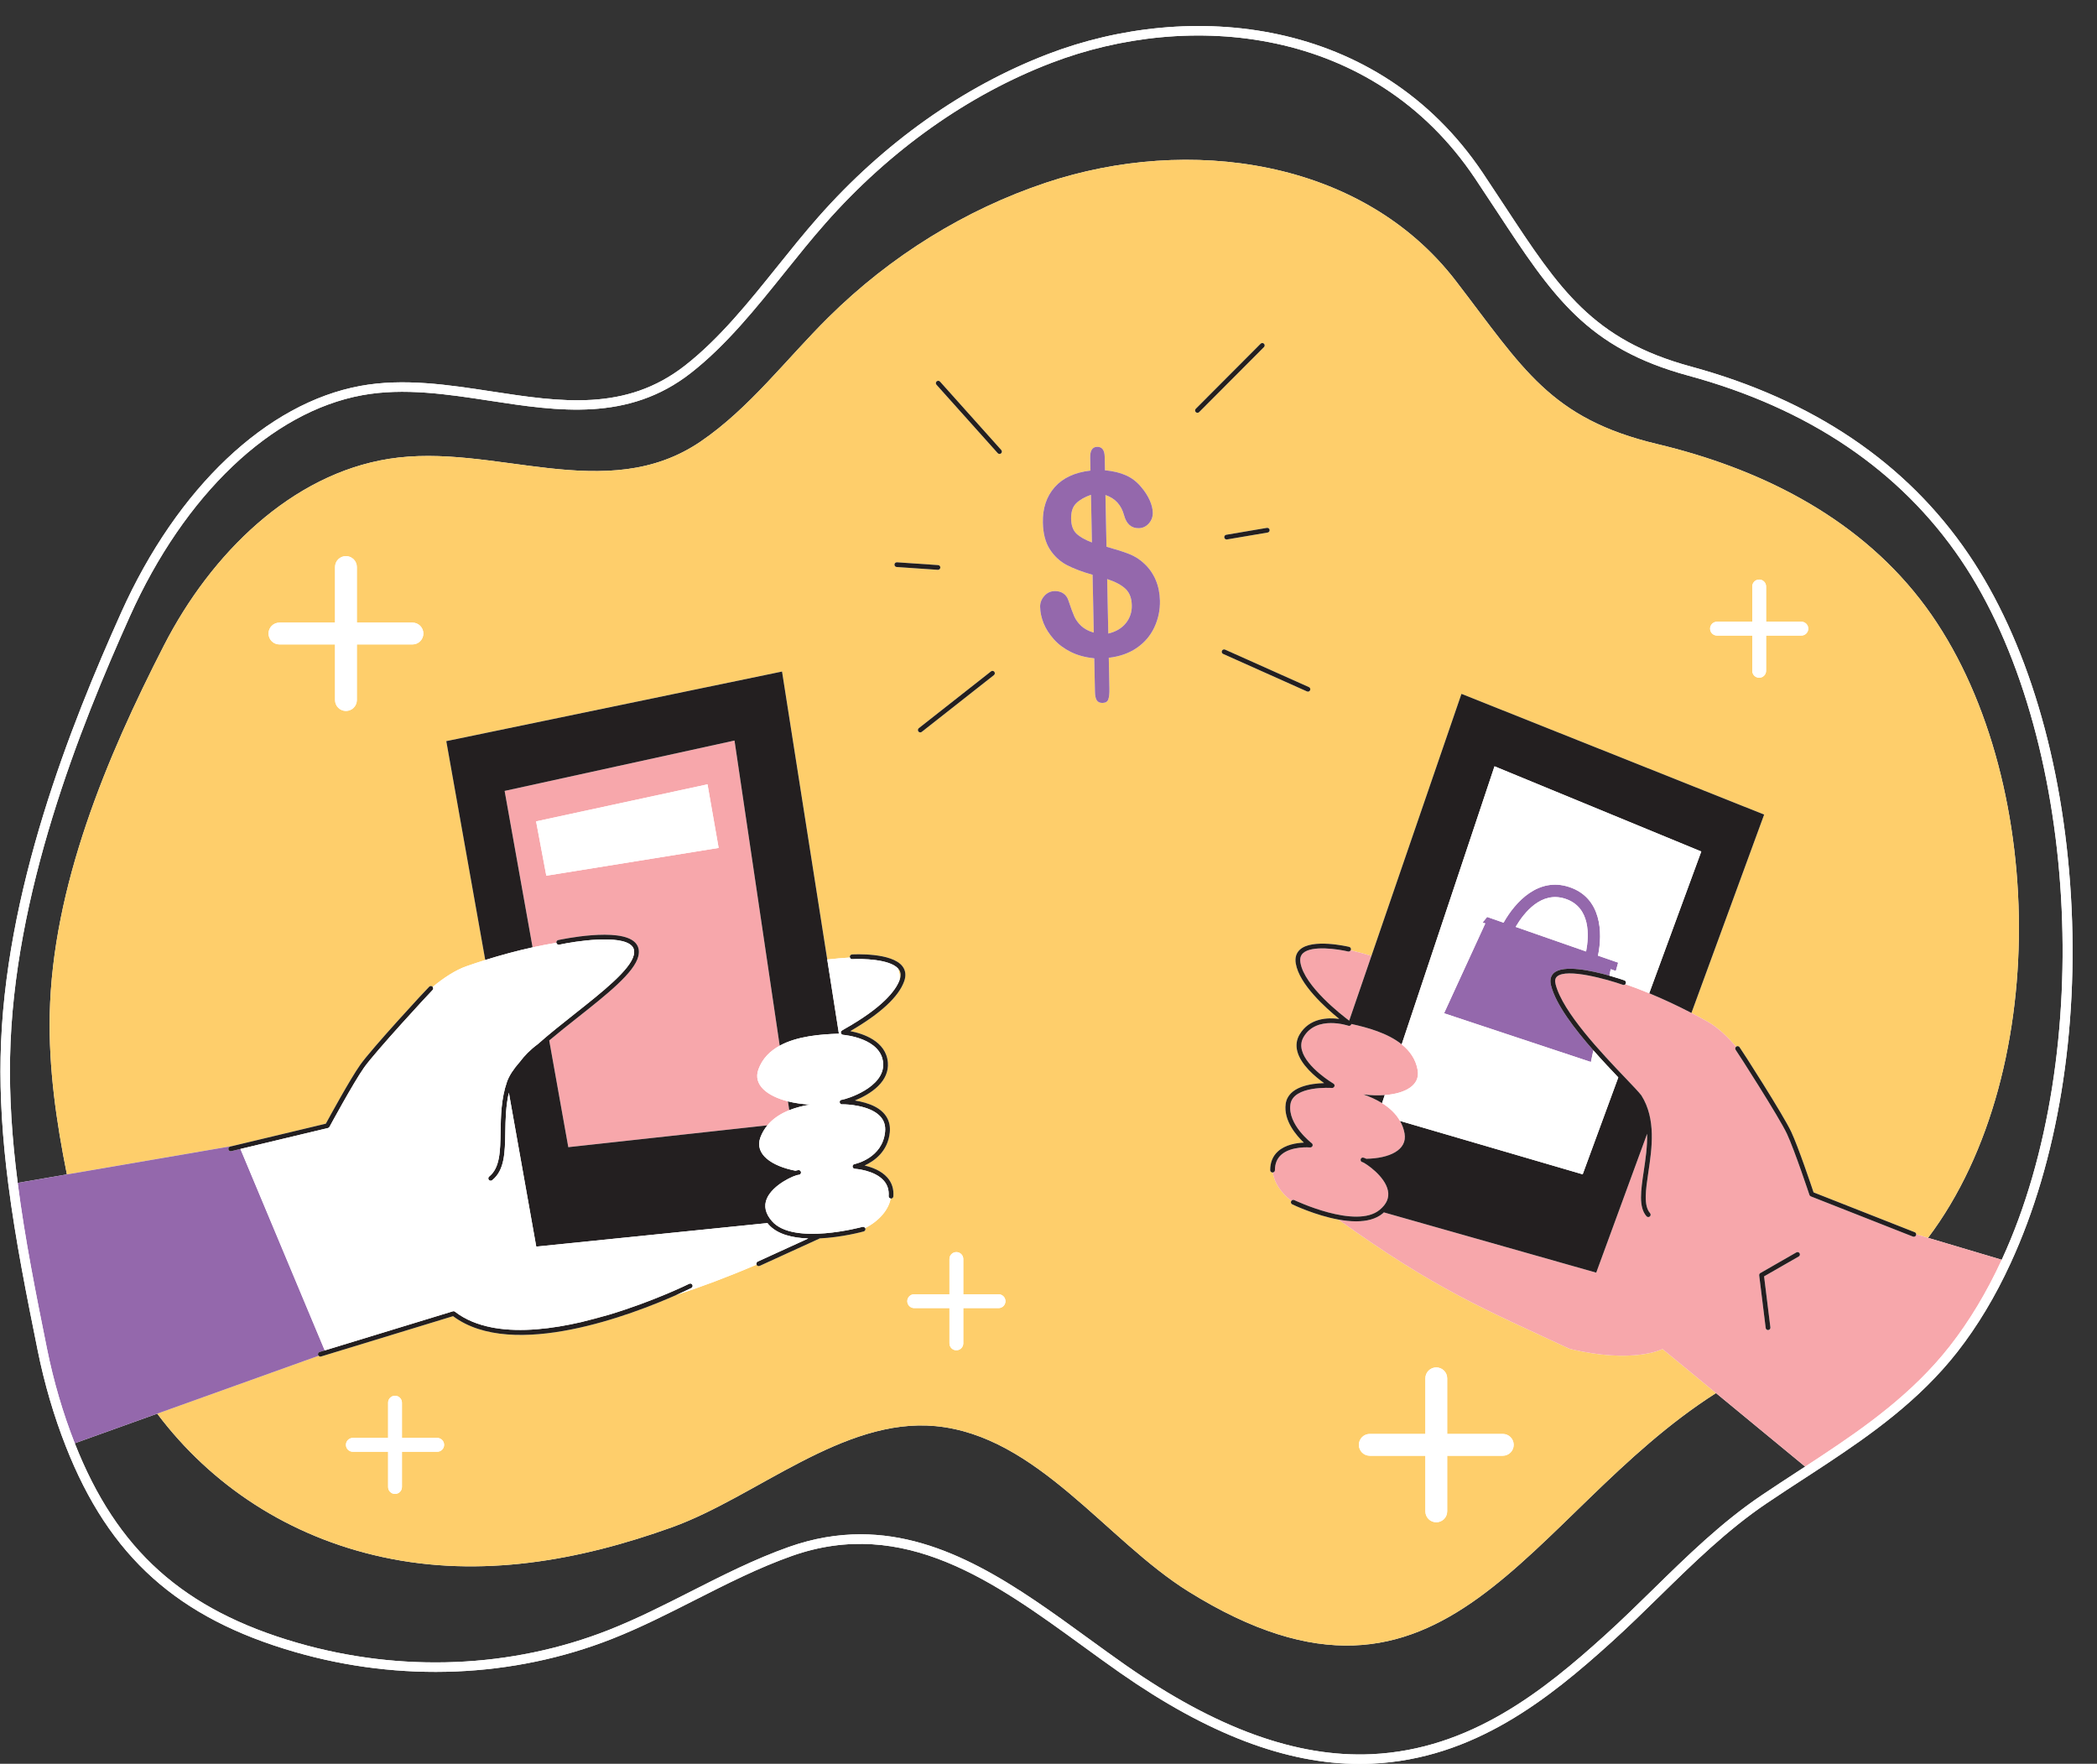
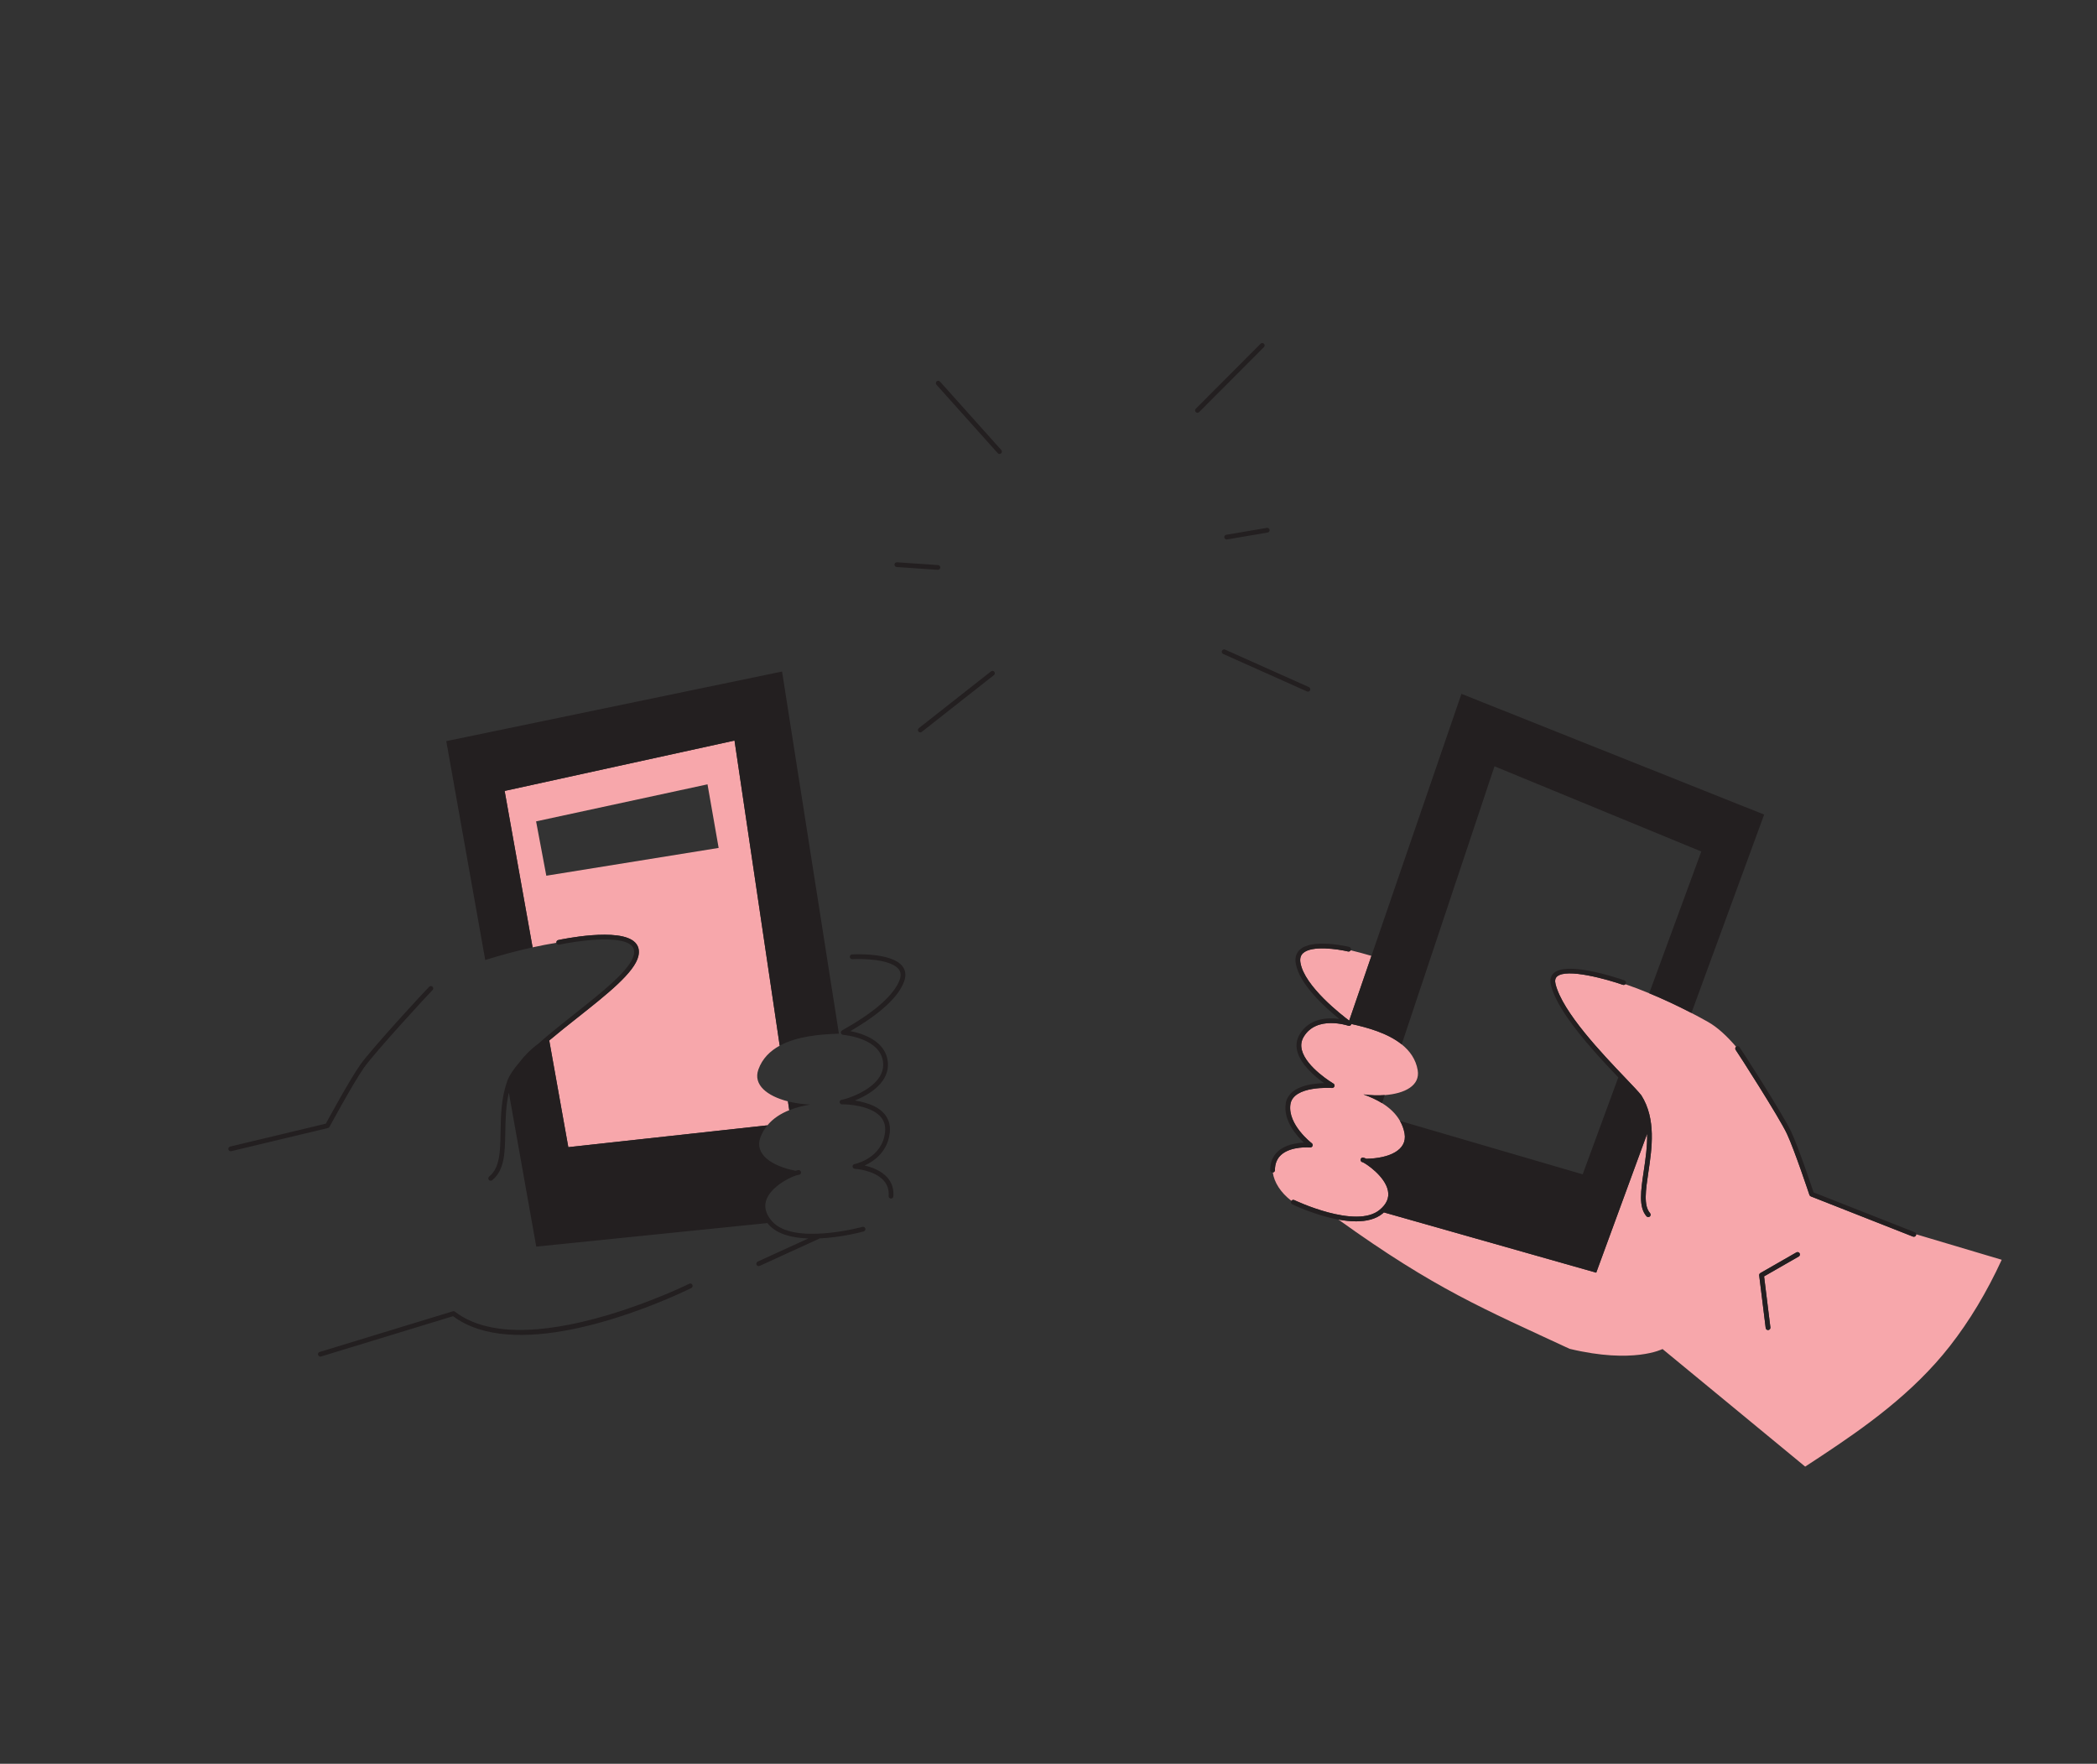
<svg xmlns="http://www.w3.org/2000/svg" height="372.6" preserveAspectRatio="xMidYMid meet" version="1.0" viewBox="-0.1 -5.5 443.0 372.6" width="443.0" zoomAndPan="magnify">
  <rect x="-0.1" y="-5.5" width="443.0" height="372.6" fill="#333333" stroke="none" />
  <g id="change1_1">
-     <path d="M437.393,183.791c-1.689-28.495-9.361-54.126-21.604-72.174c-13.088-19.3-32.824-32.65-58.66-39.68 c-20.779-5.646-27.771-16.284-39.354-33.909c-1.453-2.21-2.979-4.532-4.612-6.97C290.924-2.107,251.018-5.471,221.331,5.907 c-17.949,6.87-34.733,18.771-48.537,34.417c-2.98,3.375-5.876,6.985-8.677,10.475c-6.008,7.486-12.22,15.228-19.5,20.92 c-12.547,9.812-26.316,7.702-40.894,5.466c-9.104-1.396-18.518-2.839-27.673-1.163c-19.822,3.633-38.721,21.538-50.553,47.894 c-10.609,23.628-24.792,59.068-25.467,93.898c-0.166,8.288,0.368,17.078,1.631,26.872c1.522,11.894,3.901,23.689,6.202,35.098 c1.432,7.076,3.437,13.91,5.961,20.312c9.146,23.269,23.618,36.247,48.388,43.396c22.317,6.439,46.111,5.452,66.998-2.78 c6.024-2.375,11.883-5.349,17.549-8.225c6.575-3.338,13.375-6.789,20.405-9.28c23.745-8.411,42.933,5.539,61.491,19.032 c2.568,1.867,5.224,3.798,7.824,5.616c18.533,12.959,35.134,19.285,50.652,19.285c0.878,0,1.756-0.021,2.628-0.061 c21.591-1.005,37.433-13.787,50.587-25.688c3.484-3.151,6.897-6.494,10.199-9.728c7.025-6.88,14.29-13.994,22.572-19.584 c2.688-1.816,5.46-3.622,8.143-5.368l1.638-1.067c0.992-0.649,1.983-1.298,2.976-1.956c9.115-6.036,19.511-13.336,27.533-23.606 c4.247-5.426,8.03-11.73,11.246-18.74C434.558,239.832,439.083,212.291,437.393,183.791z M380.168,305.034 c-2.688,1.75-5.469,3.561-8.171,5.387c-8.432,5.691-15.763,12.87-22.852,19.813c-3.287,3.219-6.687,6.548-10.142,9.674 c-12.896,11.668-28.409,24.198-49.339,25.173c-15.802,0.729-32.833-5.436-52.04-18.865c-2.586-1.808-5.233-3.733-7.795-5.595 c-14.924-10.852-30.246-21.993-48.144-21.993c-4.859,0-9.909,0.822-15.19,2.693c-7.152,2.534-14.01,6.015-20.642,9.382 c-5.625,2.854-11.44,5.807-17.377,8.146c-20.48,8.071-43.816,9.038-65.71,2.72c-24.097-6.954-38.175-19.569-47.07-42.178 l17.42-6.248c11.401,15.14,27.779,25.992,47.609,30.295c20.721,4.496,41.472,0.776,61.145-6.302 c17.771-6.394,36.141-23.222,55.665-21.368c21.461,2.039,36.124,24.164,53.417,34.931c54.721,34.067,71.444-16.452,111.461-41.905 l0.289,0.238l18.551,15.295L380.168,305.034z M422.836,260.504L422.836,260.504c-0.021,0.044-0.042,0.086-0.062,0.129l-15.058-4.484 l-0.509-0.152c26.845-35.62,24.845-100.777-1.669-134.876c-13.951-17.942-34.584-27.813-55.52-32.806 c-22.67-5.407-28.304-15.912-42.568-34.468c-19.89-25.876-56.587-30.761-86.575-20.755c-17.034,5.684-32.853,15.47-45.932,28.416 c-8.944,8.852-16.719,19.236-26.999,26.249c-20.05,13.678-43.688,0.153-65.874,3.676c-20.577,3.268-37.547,19.951-47.528,39.402 c-12.17,23.719-23.564,50.972-24.132,77.93c-0.24,11.376,1.377,22.652,3.623,33.834l-10.394,1.791 c-1.247-9.679-1.773-18.36-1.61-26.536c0.667-34.465,14.754-69.651,25.292-93.119C38.884,98.978,57.236,81.503,76.41,77.988 c8.827-1.616,18.07-0.197,27.01,1.173c14.357,2.202,29.201,4.478,42.429-5.868c7.462-5.834,13.748-13.668,19.827-21.244 c2.786-3.472,5.667-7.063,8.617-10.403c13.591-15.405,30.104-27.118,47.753-33.873c28.944-11.095,67.831-7.853,89.454,24.398 c1.631,2.432,3.153,4.748,4.604,6.954c11.843,18.02,18.991,28.896,40.501,34.74c25.361,6.901,44.717,19.98,57.529,38.873 C438.915,149.271,442.899,216.939,422.836,260.504z" fill="#FFF" />
-   </g>
+     </g>
  <g id="change2_1">
-     <path d="M122.692,273.797c1.978-0.521,3.886-1.025,5.744-1.525C126.583,272.826,124.656,273.343,122.692,273.797z M104.395,275.031c-0.194-0.034-0.382-0.068-0.569-0.104C104.015,274.963,104.204,274.998,104.395,275.031z M237.751,126.128 c0.859-1.082,1.281-2.339,1.243-3.749c-0.026-1.53-0.476-2.694-1.359-3.512c-0.873-0.808-2.157-1.489-3.842-2.034l0.238,11.503 C235.645,127.949,236.882,127.22,237.751,126.128z M189.766,199.257c-0.056-0.075-0.13-0.142-0.197-0.212 c0.388,0.83,0.484,1.683,0.346,2.546c0.014-0.038,0.033-0.079,0.046-0.116C190.28,200.583,190.217,199.858,189.766,199.257z M227.245,100.834c-0.747,0.733-1.096,1.82-1.069,3.281c0.028,1.38,0.399,2.414,1.122,3.11c0.724,0.696,1.818,1.316,3.274,1.869 l-0.201-10.062C229.027,99.5,227.982,100.1,227.245,100.834z M14.521,242.514l-0.488,0.084c-2.246-11.182-3.863-22.458-3.623-33.834 c0.569-26.958,11.962-54.211,24.132-77.93c9.981-19.451,26.951-36.134,47.528-39.402c22.186-3.523,45.824,10.002,65.874-3.676 c10.281-7.014,18.055-17.397,26.999-26.249c13.079-12.946,28.898-22.732,45.932-28.416c29.987-10.006,66.685-5.121,86.575,20.755 c14.264,18.557,19.898,29.062,42.568,34.468c20.936,4.993,41.569,14.864,55.52,32.806c26.514,34.099,28.513,99.257,1.669,134.876 l-2.506-0.748c-0.008-0.192-0.125-0.369-0.314-0.444l-21.361-8.412c-0.494-1.481-3.217-9.577-4.722-12.798 c-1.673-3.581-10.551-17.428-10.94-17.908c-0.172-0.213-0.481-0.243-0.697-0.074c-0.005,0.004-0.007,0.01-0.012,0.014 c-1.914-2.242-3.917-4.11-5.936-5.248c-1.135-0.64-2.306-1.271-3.497-1.89l15.361-41.907l-63.943-25.506l-19.016,55.354 c-0.001,0-0.001,0-0.002,0c-1.571-0.463-3.035-0.858-4.388-1.182c0.02-0.037,0.043-0.072,0.053-0.115 c0.064-0.269-0.102-0.538-0.37-0.603c-0.318-0.075-7.825-1.832-10.432,0.604c-0.768,0.719-1.052,1.7-0.845,2.919 c0.744,4.381,6.267,9.344,9.186,11.698c-2.454-0.33-6.317-0.191-8.376,3.276c-0.652,1.098-0.817,2.297-0.49,3.565 c0.734,2.848,3.797,5.393,5.661,6.718c-2.701,0.068-7.604,0.707-8.113,4.384c-0.49,3.534,2.25,6.689,3.837,8.189 c-1.508,0.059-3.892,0.403-5.485,1.857c-1.08,0.985-1.627,2.318-1.624,3.961c0,0.275,0.225,0.499,0.5,0.499h0.001 c0.018,0,0.033-0.008,0.05-0.01c0.277,2.023,1.616,4.221,3.936,5.989c-0.02,0.026-0.044,0.047-0.059,0.077 c-0.12,0.249-0.016,0.548,0.233,0.667c0.323,0.156,4.908,2.331,9.76,3.216c0.004,0.003,0.008,0.006,0.012,0.009 c20.471,14.712,30.724,18.873,48.82,27.294c13.502,3.25,19.63,0.044,19.63,0.044l11.297,9.305 c-40.017,25.453-56.741,75.972-111.461,41.905c-17.294-10.766-31.956-32.892-53.417-34.931 c-19.525-1.855-37.894,14.973-55.665,21.368c-19.673,7.078-40.424,10.798-61.145,6.302c-19.83-4.302-36.208-15.155-47.609-30.295 l0.358-0.129l33.744-12.104c0.094,0.102,0.212,0.177,0.353,0.177c0.048,0,0.097-0.007,0.146-0.021l27.893-8.52 c12.633,9.462,38.13-0.464,47.133-4.461c5.251-1.714,10.693-3.733,16.979-6.426c0.002,0.004,0.001,0.009,0.003,0.013 c0.084,0.184,0.265,0.292,0.455,0.292c0.069,0,0.14-0.015,0.208-0.045l12.556-5.736c0.035-0.016,0.061-0.043,0.09-0.066 c4.692-0.216,8.998-1.382,9.328-1.474c0.266-0.073,0.422-0.349,0.349-0.615c-0.009-0.033-0.03-0.059-0.045-0.088 c3.076-1.579,4.969-3.952,5.393-6.247c0.011,0.002,0.02,0.008,0.031,0.009c0.013,0.001,0.026,0.001,0.039,0.001 c0.259,0,0.478-0.199,0.498-0.462c0.118-1.547-0.306-2.885-1.261-3.976c-1.298-1.482-3.311-2.2-4.817-2.545 c2.015-0.923,4.928-2.947,5.327-7.024c0.229-2.34-0.846-4.211-3.11-5.409c-1.267-0.671-2.875-1.086-4.262-1.303 c1.574-0.641,3.499-1.656,4.899-3.039c1.501-1.483,2.196-3.144,2.066-4.935c-0.336-4.635-5.382-6.19-7.936-6.683 c6.375-3.7,10.2-7.236,11.373-10.517c0.435-1.216,0.322-2.277-0.336-3.155c-2.244-2.992-10.33-2.547-10.675-2.528 c-0.275,0.017-0.486,0.253-0.469,0.528c0.003,0.045,0.019,0.085,0.032,0.126c-1.468,0.086-3.069,0.227-4.791,0.419l-9.552-60.838 l-70.932,14.702l8.231,46.239c-1.348,0.423-2.677,0.862-3.97,1.317c-2.306,0.811-4.731,2.384-7.13,4.363 c-0.003-0.004-0.004-0.008-0.007-0.012c-0.181-0.207-0.497-0.23-0.705-0.05c-0.492,0.428-12.228,13.143-14.616,16.545 c-2.159,3.074-6.494,11.022-7.249,12.413l-19.695,4.711L14.521,242.514z M93.721,299.728c0-0.807-0.654-1.461-1.461-1.461h-7.448 v-7.448c0-0.807-0.654-1.461-1.461-1.461c-0.807,0-1.461,0.654-1.461,1.461v7.448h-7.448c-0.807,0-1.461,0.654-1.461,1.461 c0,0.807,0.654,1.461,1.461,1.461h7.448v7.448c0,0.807,0.654,1.461,1.461,1.461c0.807,0,1.461-0.654,1.461-1.461v-7.448h7.448 C93.067,301.189,93.721,300.535,93.721,299.728z M286.966,299.728c0,1.273,1.031,2.304,2.304,2.304h11.746v11.747 c0,1.273,1.031,2.304,2.304,2.304c1.273,0,2.304-1.031,2.304-2.304v-11.747h11.746c1.273,0,2.304-1.031,2.304-2.304 c0-1.273-1.031-2.304-2.304-2.304h-11.746v-11.746c0-1.273-1.031-2.304-2.304-2.304c-1.273,0-2.304,1.031-2.304,2.304v11.746H289.27 C287.997,297.424,286.966,298.455,286.966,299.728z M361.163,127.304c0,0.807,0.654,1.461,1.461,1.461h7.448v7.448 c0,0.807,0.654,1.461,1.461,1.461c0.807,0,1.461-0.654,1.461-1.461v-7.448h7.448c0.807,0,1.461-0.654,1.461-1.461 c0-0.807-0.654-1.461-1.461-1.461h-7.448v-7.448c0-0.807-0.654-1.461-1.461-1.461c-0.807,0-1.461,0.654-1.461,1.461v7.448h-7.448 C361.817,125.843,361.163,126.497,361.163,127.304z M276.413,139.654l-17.713-7.921c-0.251-0.112-0.548,0-0.66,0.252 c-0.113,0.252,0,0.548,0.252,0.661l17.713,7.921c0.066,0.03,0.136,0.043,0.204,0.043c0.19,0,0.373-0.11,0.456-0.296 C276.778,140.063,276.665,139.767,276.413,139.654z M267.531,106.015l-8.584,1.458c-0.272,0.046-0.455,0.305-0.409,0.577 c0.042,0.244,0.253,0.417,0.492,0.417c0.028,0,0.057-0.002,0.085-0.007l8.584-1.458c0.272-0.046,0.455-0.305,0.409-0.577 C268.061,106.152,267.799,105.976,267.531,106.015z M252.515,81.561c0.097,0.097,0.225,0.146,0.353,0.146s0.257-0.049,0.354-0.147 l13.699-13.742c0.194-0.196,0.194-0.512-0.002-0.707c-0.193-0.194-0.512-0.195-0.707,0.001l-13.699,13.742 C252.319,81.049,252.319,81.366,252.515,81.561z M230.963,128.138c-1.087-0.31-1.963-0.777-2.628-1.393s-1.168-1.3-1.502-2.063 c-0.333-0.753-0.734-1.847-1.201-3.271c-0.204-0.662-0.56-1.175-1.066-1.53c-0.507-0.355-1.125-0.53-1.846-0.516 c-0.9,0.022-1.643,0.375-2.239,1.06c-0.586,0.685-0.873,1.452-0.85,2.292c0.02,1.14,0.27,2.292,0.739,3.467 c0.48,1.174,1.2,2.291,2.16,3.369c0.96,1.079,2.153,1.969,3.577,2.672c1.424,0.713,3.08,1.157,4.958,1.344l0.147,7.092 c0.013,0.81,0.148,1.401,0.384,1.784c0.247,0.382,0.655,0.566,1.235,0.551c0.62-0.015,1.022-0.261,1.196-0.729 c0.174-0.479,0.261-1.238,0.24-2.268l-0.132-6.541c2.292-0.26,4.269-0.952,5.919-2.088c1.65-1.135,2.883-2.585,3.709-4.347 c0.826-1.763,1.222-3.639,1.18-5.63c-0.036-1.6-0.333-3.053-0.901-4.388c-0.568-1.325-1.358-2.462-2.37-3.401 c-0.952-0.919-2.026-1.598-3.222-2.069c-1.186-0.471-2.792-0.975-4.797-1.533l-0.223-10.922c2.044,0.678,3.351,2.1,3.932,4.275 c0.504,1.854,1.546,2.754,3.116,2.728c0.84-0.022,1.543-0.356,2.119-1.001c0.576-0.655,0.853-1.413,0.83-2.293 c-0.013-0.79-0.225-1.652-0.637-2.586c-0.422-0.944-0.994-1.849-1.736-2.725c-0.94-1.158-2.032-2.008-3.277-2.559 c-1.235-0.551-2.722-0.914-4.451-1.07l-0.055-2.831c-0.027-1.44-0.561-2.145-1.591-2.124c-1.01,0.021-1.497,0.767-1.47,2.237 l0.055,2.781c-3.324,0.38-5.844,1.558-7.571,3.513c-1.718,1.965-2.549,4.448-2.486,7.468c0.05,2.31,0.533,4.185,1.46,5.643 c0.937,1.448,2.128,2.559,3.591,3.332c1.463,0.763,3.287,1.449,5.452,2.058L230.963,128.138z M210.846,267.918h-7.448v-7.448 c0-0.807-0.654-1.461-1.461-1.461c-0.807,0-1.461,0.654-1.461,1.461v7.448h-7.448c-0.807,0-1.461,0.654-1.461,1.461 c0,0.807,0.654,1.461,1.461,1.461h7.448v7.448c0,0.807,0.654,1.461,1.461,1.461c0.807,0,1.461-0.654,1.461-1.461v-7.448h7.448 c0.807,0,1.461-0.654,1.461-1.461C212.307,268.572,211.653,267.918,210.846,267.918z M193.919,149.03 c0.099,0.125,0.245,0.191,0.394,0.191c0.108,0,0.217-0.035,0.309-0.107l15.251-11.996c0.217-0.171,0.255-0.485,0.084-0.702 c-0.17-0.217-0.484-0.255-0.702-0.084l-15.251,11.996C193.785,148.499,193.748,148.814,193.919,149.03z M197.733,75.777 l12.945,14.455c0.099,0.11,0.235,0.167,0.373,0.167c0.119,0,0.238-0.042,0.333-0.127c0.206-0.184,0.223-0.5,0.039-0.706 L198.478,75.11c-0.184-0.206-0.501-0.223-0.706-0.039C197.566,75.255,197.549,75.571,197.733,75.777z M188.86,113.75 c-0.019,0.275,0.189,0.514,0.465,0.533l8.687,0.594c0.012,0,0.023,0.001,0.035,0.001c0.261,0,0.48-0.202,0.499-0.466 c0.019-0.275-0.189-0.514-0.465-0.533l-8.687-0.594C189.114,113.275,188.878,113.475,188.86,113.75z M56.628,128.335 c0,1.273,1.031,2.304,2.304,2.304h11.746v11.747c0,1.273,1.031,2.304,2.304,2.304s2.304-1.031,2.304-2.304v-11.747h11.746 c1.273,0,2.304-1.031,2.304-2.304c0-1.273-1.031-2.304-2.304-2.304H75.286v-11.746c0-1.273-1.031-2.304-2.304-2.304 s-2.304,1.031-2.304,2.304v11.746H58.932C57.659,126.031,56.628,127.062,56.628,128.335z" fill="#FECE6B" />
-   </g>
+     </g>
  <g id="change3_1">
    <path d="M117.826,193.092c0.53-0.115,13.006-2.78,16.235,0.5c0.737,0.749,0.972,1.725,0.697,2.897 c-0.811,3.461-6.652,8.081-12.835,12.972c-2.038,1.612-4.096,3.242-5.993,4.844l4.029,22.538l42.058-4.612 c1.198-1.452,2.809-2.483,4.617-3.201l-0.276-1.862c-4.377-1.113-7.416-3.492-6.243-6.743c0.84-2.328,2.487-3.917,4.501-5.021 l-9.546-64.458l-48.563,10.64l5.907,33.045c1.699-0.374,3.382-0.698,5.03-0.969C117.4,193.4,117.565,193.149,117.826,193.092z M113.151,168.018l36.214-7.825l2.352,13.433l-36.406,5.872L113.151,168.018z M407.207,255.997l-2.506-0.748 c0.003,0.068-0.006,0.137-0.033,0.205c-0.077,0.196-0.266,0.316-0.465,0.316c-0.062,0-0.123-0.011-0.184-0.035l-21.578-8.497 c-0.138-0.054-0.244-0.167-0.291-0.308c-0.031-0.095-3.153-9.488-4.753-12.911c-1.601-3.429-10.435-17.217-10.813-17.705 c-0.164-0.212-0.131-0.515,0.07-0.687c-1.914-2.242-3.917-4.11-5.936-5.248c-1.135-0.64-2.306-1.271-3.497-1.89 c-2.891-1.502-5.912-2.919-8.918-4.16c-1.694-0.7-3.38-1.343-5.034-1.912c-0.131,0.14-0.335,0.2-0.528,0.13 c-3.182-1.115-11.884-3.602-13.92-1.743c-0.385,0.353-0.482,0.88-0.298,1.613c1.496,5.928,9.824,14.652,14.8,19.864 c1.546,1.619,2.767,2.898,3.324,3.623c3.15,4.993,2.228,11.194,1.486,16.176c-0.566,3.812-1.056,7.104,0.346,8.701 c0.182,0.208,0.161,0.523-0.046,0.706c-0.096,0.083-0.213,0.124-0.33,0.124c-0.139,0-0.277-0.058-0.376-0.17 c-1.707-1.946-1.186-5.451-0.582-9.508c0.378-2.545,0.781-5.259,0.72-7.919l-10.755,29.343l-44.864-12.735 c-0.083,0.075-0.149,0.153-0.238,0.227c-1.462,1.217-3.467,1.666-5.628,1.666c-1.215,0-2.479-0.146-3.726-0.374 c0.004,0.003,0.008,0.006,0.012,0.009c20.471,14.712,30.724,18.873,48.82,27.294c13.502,3.25,19.63,0.044,19.63,0.044l11.297,9.305 l0.289,0.238l18.551,15.295l0.548-0.357c0.988-0.647,1.978-1.295,2.967-1.95c8.983-5.949,19.225-13.137,27.063-23.171 c4.125-5.271,7.806-11.4,10.943-18.216l-15.058-4.484L407.207,255.997z M380.074,259.26c0.138,0.24,0.055,0.545-0.185,0.683 l-7.319,4.197l1.331,10.775c0.034,0.274-0.161,0.523-0.435,0.558c-0.021,0.003-0.042,0.004-0.063,0.004 c-0.248,0-0.464-0.186-0.495-0.438l-1.372-11.105c-0.024-0.2,0.072-0.396,0.247-0.495l7.607-4.362 C379.632,258.939,379.936,259.02,380.074,259.26z M285.232,195.248c1.353,0.324,2.818,0.719,4.388,1.182c0.001,0,0.001,0,0.002,0 l-4.7,13.681c-1.51-1.127-9.454-7.258-10.297-12.225c-0.149-0.878,0.028-1.539,0.542-2.021c1.836-1.719,7.491-0.845,9.516-0.362 C284.908,195.559,285.128,195.444,285.232,195.248z M272.72,248.182c-2.32-1.768-3.659-3.965-3.936-5.989 c0.252-0.026,0.449-0.232,0.449-0.491c-0.002-1.348,0.434-2.431,1.295-3.218c2.109-1.926,6.095-1.583,6.134-1.58 c0.215,0.013,0.431-0.108,0.512-0.317c0.081-0.208,0.015-0.444-0.163-0.579c-0.052-0.039-5.104-3.928-4.515-8.175 c0.563-4.067,8.716-3.501,8.8-3.492c0.203,0.01,0.384-0.112,0.473-0.294c0.014,0.003,0.028,0.005,0.042,0.008 c-0.012-0.005-0.024-0.01-0.036-0.015c0.009-0.019,0.03-0.028,0.036-0.048c0.07-0.223-0.022-0.463-0.224-0.581 c-0.057-0.033-5.715-3.392-6.66-7.065c-0.262-1.016-0.137-1.933,0.381-2.806c2.735-4.607,9.36-2.374,9.428-2.35 c0.232,0.081,0.493-0.021,0.607-0.243c0.021-0.04,0.029-0.082,0.038-0.124c3.314,0.725,7.636,1.893,10.631,4.3 c1.702,1.367,2.98,3.127,3.38,5.444c0.559,3.237-2.679,4.96-6.959,5.276c-1.42,0.105-2.952,0.057-4.501-0.145 c1.368,0.491,2.717,1.09,3.935,1.842c1.573,0.972,2.91,2.203,3.79,3.76c0.452,0.8,0.796,1.677,0.967,2.665 c0.608,3.518-3.268,5.251-8.094,5.329c-0.405-0.209-0.727-0.303-0.899-0.228c-0.103,0.044-0.177,0.123-0.229,0.214 c-0.031-0.001-0.062-0.002-0.093-0.004c0.024,0.012,0.048,0.023,0.072,0.035c-0.06,0.126-0.073,0.273-0.013,0.411 c0.074,0.175,0.237,0.284,0.414,0.301c0.639,0.253,4.721,2.938,5.328,6.028c0.293,1.491-0.277,2.81-1.742,4.028 c-4.988,4.155-17.91-1.991-18.041-2.055C273.113,247.919,272.861,247.995,272.72,248.182z" fill="#F7A7AB" />
  </g>
  <g id="change4_1">
-     <path d="M33.116,293.143l-17.42,6.248c-0.004-0.01-0.008-0.019-0.012-0.028c-2.48-6.294-4.453-13.015-5.861-19.975 c-2.293-11.373-4.665-23.134-6.179-34.957c-0.002-0.014-0.003-0.028-0.005-0.042l10.394-1.791l0.488-0.084l34.516-5.922 l-0.516,0.124c-0.269,0.064-0.434,0.334-0.37,0.603c0.055,0.229,0.26,0.384,0.486,0.384c0.039,0,0.078-0.004,0.117-0.014 l1.939-0.464l17.808,42.556l-1.076,0.328c-0.264,0.081-0.413,0.36-0.332,0.625c0.022,0.073,0.077,0.123,0.125,0.176l-33.744,12.104 L33.116,293.143z M336.505,216.391l-0.522,2.461l-31.02-10.295l2.672-5.827l6.037-13.147l-0.558-0.205l0.95-1.172l3.469,1.211 c2.52-4.478,7.406-9.685,13.877-7.527c6.8,2.25,7.105,9.583,6.072,14.494l4.257,1.478l-0.486,1.766l-1.077-0.39l-0.293,1.367 c-3.789-1.076-9.74-2.365-11.739-0.539c-0.462,0.423-0.94,1.217-0.592,2.596C328.568,206.685,332.496,211.83,336.505,216.391z M320.086,190.31l14.885,5.192c0.629-3.274,0.993-9.341-4.382-11.129C325.553,182.698,321.913,187.206,320.086,190.31z M228.335,126.745c0.664,0.616,1.54,1.084,2.628,1.393l-0.252-12.213c-2.165-0.609-3.989-1.295-5.452-2.058 c-1.463-0.773-2.653-1.884-3.591-3.332c-0.927-1.458-1.41-3.333-1.46-5.643c-0.063-3.021,0.769-5.503,2.486-7.468 c1.727-1.955,4.248-3.133,7.571-3.513l-0.055-2.781c-0.027-1.47,0.46-2.216,1.47-2.237c1.03-0.021,1.564,0.684,1.591,2.124 l0.055,2.831c1.729,0.155,3.216,0.518,4.451,1.07c1.245,0.551,2.338,1.401,3.277,2.559c0.742,0.877,1.314,1.782,1.736,2.725 c0.412,0.934,0.624,1.796,0.637,2.586c0.022,0.88-0.254,1.638-0.83,2.293c-0.576,0.645-1.279,0.979-2.119,1.001 c-1.57,0.026-2.612-0.873-3.116-2.728c-0.581-2.175-1.888-3.597-3.932-4.275l0.223,10.922c2.005,0.558,3.611,1.062,4.797,1.533 c1.196,0.471,2.27,1.15,3.222,2.069c1.012,0.939,1.802,2.076,2.37,3.401c0.568,1.335,0.865,2.788,0.901,4.388 c0.042,1.99-0.354,3.867-1.18,5.63c-0.825,1.763-2.059,3.212-3.709,4.347c-1.65,1.135-3.626,1.828-5.919,2.088l0.132,6.541 c0.021,1.03-0.066,1.789-0.24,2.268c-0.174,0.468-0.576,0.715-1.196,0.729c-0.58,0.015-0.989-0.169-1.235-0.551 c-0.236-0.382-0.371-0.973-0.384-1.784l-0.147-7.092c-1.878-0.187-3.535-0.631-4.958-1.344c-1.424-0.703-2.616-1.593-3.577-2.672 c-0.96-1.078-1.681-2.195-2.16-3.369c-0.47-1.174-0.719-2.326-0.739-3.467c-0.023-0.84,0.264-1.608,0.85-2.292 c0.596-0.685,1.339-1.038,2.239-1.06c0.72-0.014,1.339,0.162,1.846,0.516c0.507,0.354,0.862,0.868,1.066,1.53 c0.467,1.424,0.868,2.518,1.201,3.271C227.167,125.444,227.671,126.129,228.335,126.745z M233.794,116.833l0.238,11.503 c1.614-0.386,2.85-1.115,3.72-2.207c0.859-1.082,1.281-2.339,1.243-3.749c-0.026-1.53-0.476-2.694-1.359-3.512 C236.763,118.059,235.479,117.377,233.794,116.833z M230.572,109.094l-0.201-10.062c-1.344,0.468-2.389,1.069-3.126,1.802 c-0.747,0.733-1.096,1.82-1.069,3.281c0.028,1.38,0.399,2.414,1.122,3.11C228.022,107.921,229.117,108.541,230.572,109.094z" fill="#9468AC" />
-   </g>
+     </g>
  <g id="change5_1">
    <path d="M112.412,194.63c-3.342,0.735-6.732,1.649-10.003,2.675l-8.231-46.239l70.932-14.702l9.552,60.838 l2.461,15.671c-0.063,0.002-0.122,0-0.186,0.002c-3.618,0.127-8.606,0.489-12.323,2.527l-9.546-64.458l-48.563,10.64L112.412,194.63 z M171.047,227.842c-1.642-0.075-3.239-0.306-4.69-0.675l0.276,1.862C168.032,228.473,169.54,228.1,171.047,227.842z M182.094,253.681c-0.146,0.039-14.584,3.966-19.104-1.193c-1.396-1.596-1.766-3.199-1.098-4.767c1.26-2.953,5.811-4.99,6.75-5.033 c0.276-0.012,0.49-0.246,0.477-0.521c-0.002-0.038-0.018-0.073-0.028-0.109c0.037-0.01,0.074-0.021,0.111-0.031 c-0.041-0.006-0.082-0.011-0.123-0.017c-0.079-0.201-0.276-0.348-0.482-0.32c-0.152,0.007-0.377,0.054-0.65,0.133 c-4.993-0.964-8.699-3.472-7.423-7.008c0.358-0.992,0.875-1.838,1.49-2.584l-42.058,4.612l-4.029-22.538 c1.897-1.602,3.955-3.231,5.993-4.844c6.184-4.891,12.024-9.511,12.835-12.972c0.275-1.173,0.041-2.148-0.697-2.897 c-3.229-3.28-15.706-0.615-16.235-0.5c-0.261,0.057-0.426,0.308-0.383,0.569c0.001,0.009-0.002,0.017,0,0.026 c0.059,0.269,0.326,0.438,0.595,0.382c3.458-0.751,12.948-2.175,15.311,0.225c0.487,0.496,0.63,1.14,0.436,1.968 c-0.731,3.122-6.705,7.847-12.482,12.416c-2.695,2.132-5.427,4.294-7.789,6.4c-1.567,1.151-2.81,2.424-3.805,3.755 c-1.291,1.471-2.248,2.882-2.704,4.197c-1.242,3.578-1.302,7.303-1.355,10.589c-0.065,4.076-0.122,7.597-2.408,9.428 c-0.216,0.173-0.25,0.487-0.078,0.703c0.099,0.123,0.244,0.188,0.391,0.188c0.109,0,0.22-0.036,0.312-0.109 c2.653-2.126,2.713-5.864,2.783-10.192c0.042-2.602,0.099-5.484,0.748-8.308l5.789,32.52l48.844-4.971 c0.073,0.091,0.128,0.179,0.208,0.27c1.856,2.119,5.079,2.871,8.41,2.986l-10.677,4.878c-0.247,0.113-0.355,0.402-0.25,0.65 c0.002,0.004,0.001,0.009,0.003,0.013c0.084,0.184,0.265,0.292,0.455,0.292c0.069,0,0.14-0.015,0.208-0.045l12.556-5.736 c0.035-0.016,0.061-0.043,0.09-0.066c4.692-0.216,8.998-1.382,9.328-1.474c0.266-0.073,0.422-0.349,0.349-0.615 c-0.009-0.033-0.03-0.059-0.045-0.088C182.558,253.733,182.324,253.615,182.094,253.681z M179.951,197.126 c2.111-0.122,7.786-0.003,9.618,1.919c0.067,0.07,0.14,0.137,0.197,0.212c0.451,0.601,0.514,1.326,0.195,2.219 c-0.013,0.037-0.032,0.078-0.046,0.116c-0.831,2.19-3.531,5.721-11.622,10.293c-0.631,0.356-0.822,0.465-0.739,0.839 c0.047,0.214,0.234,0.373,0.453,0.392c0.33,0.026,8.08,0.724,8.461,5.969c0.377,5.193-7.931,7.66-8.628,7.723l-0.001,0.012 c-0.19,0.021-0.32,0.054-0.375,0.1c-0.156,0.129-0.218,0.341-0.157,0.534s0.246,0.334,0.448,0.351 c0.035,0.004,0.088,0.001,0.159-0.01c0.896-0.016,5.657,0.206,7.845,2.442c0.886,0.904,1.251,2.005,1.119,3.364 c-0.542,5.542-6.231,6.772-6.473,6.822c-0.246,0.051-0.417,0.276-0.398,0.526c0.019,0.251,0.22,0.449,0.47,0.463 c0.042,0.003,4.16,0.259,6.135,2.515c0.771,0.881,1.113,1.971,1.017,3.24c-0.02,0.264,0.171,0.491,0.43,0.528 c0.011,0.002,0.02,0.008,0.031,0.009c0.013,0.001,0.026,0.001,0.039,0.001c0.259,0,0.478-0.199,0.498-0.462 c0.118-1.547-0.306-2.885-1.261-3.976c-1.298-1.482-3.311-2.2-4.817-2.545c2.015-0.923,4.928-2.947,5.327-7.024 c0.229-2.34-0.846-4.211-3.11-5.409c-1.267-0.671-2.875-1.086-4.262-1.303c1.574-0.641,3.499-1.656,4.899-3.039 c1.501-1.483,2.196-3.144,2.066-4.935c-0.336-4.635-5.382-6.19-7.936-6.683c6.375-3.7,10.2-7.236,11.373-10.517 c0.435-1.216,0.322-2.277-0.336-3.155c-2.244-2.992-10.33-2.547-10.675-2.528c-0.275,0.017-0.486,0.253-0.469,0.528 c0.003,0.045,0.019,0.085,0.032,0.126C179.522,196.995,179.712,197.153,179.951,197.126z M67.571,281.088 c0.048,0,0.097-0.007,0.146-0.021l27.893-8.52c12.633,9.462,38.13-0.464,47.133-4.461c1.806-0.802,2.964-1.37,3.203-1.49 c0.247-0.123,0.348-0.423,0.224-0.67c-0.123-0.247-0.421-0.35-0.67-0.225c-0.161,0.08-7.636,3.754-17.064,6.571 c-1.853,0.554-3.78,1.071-5.744,1.525c-6.177,1.427-12.694,2.187-18.297,1.234c-0.191-0.032-0.38-0.067-0.569-0.104 c-2.935-0.568-5.605-1.619-7.811-3.328c-0.128-0.099-0.297-0.131-0.452-0.083l-27.062,8.265l-1.076,0.328 c-0.264,0.081-0.413,0.36-0.332,0.625c0.022,0.073,0.077,0.123,0.125,0.176C67.312,281.013,67.43,281.088,67.571,281.088z M69.182,232.802c0.138-0.033,0.256-0.123,0.324-0.249c0.05-0.092,5.008-9.255,7.294-12.511c2.303-3.28,13.967-15.923,14.455-16.364 c0.203-0.178,0.226-0.484,0.055-0.693c-0.003-0.004-0.004-0.008-0.007-0.012c-0.181-0.207-0.497-0.23-0.705-0.05 c-0.492,0.428-12.228,13.143-14.616,16.545c-2.159,3.074-6.494,11.022-7.249,12.413l-19.695,4.711l-0.516,0.124 c-0.269,0.064-0.434,0.334-0.37,0.603c0.055,0.229,0.26,0.384,0.486,0.384c0.039,0,0.078-0.004,0.117-0.014l1.939-0.464 L69.182,232.802z M194.621,149.114l15.251-11.996c0.217-0.171,0.255-0.485,0.084-0.702c-0.17-0.217-0.484-0.255-0.702-0.084 l-15.251,11.996c-0.217,0.171-0.255,0.485-0.084,0.702c0.099,0.125,0.245,0.191,0.394,0.191 C194.42,149.221,194.529,149.186,194.621,149.114z M210.677,90.232c0.099,0.11,0.235,0.167,0.373,0.167 c0.119,0,0.238-0.042,0.333-0.127c0.206-0.184,0.223-0.5,0.039-0.706L198.478,75.11c-0.184-0.206-0.501-0.223-0.706-0.039 c-0.206,0.184-0.223,0.5-0.039,0.706L210.677,90.232z M252.868,81.707c0.128,0,0.257-0.049,0.354-0.147l13.699-13.742 c0.194-0.196,0.194-0.512-0.002-0.707c-0.193-0.194-0.512-0.195-0.707,0.001l-13.699,13.742c-0.194,0.196-0.194,0.512,0.002,0.707 C252.612,81.658,252.74,81.707,252.868,81.707z M258.04,131.985c-0.113,0.252,0,0.548,0.252,0.661l17.713,7.921 c0.066,0.03,0.136,0.043,0.204,0.043c0.19,0,0.373-0.11,0.456-0.296c0.113-0.252,0-0.548-0.252-0.661l-17.713-7.921 C258.449,131.621,258.152,131.733,258.04,131.985z M258.538,108.05c0.042,0.244,0.253,0.417,0.492,0.417 c0.028,0,0.057-0.002,0.085-0.007l8.584-1.458c0.272-0.046,0.455-0.305,0.409-0.577c-0.047-0.273-0.31-0.449-0.577-0.41 l-8.584,1.458C258.674,107.52,258.492,107.778,258.538,108.05z M189.324,114.283l8.687,0.594c0.012,0,0.023,0.001,0.035,0.001 c0.261,0,0.48-0.202,0.499-0.466c0.019-0.275-0.189-0.514-0.465-0.533l-8.687-0.594c-0.279-0.01-0.515,0.19-0.533,0.465 C188.841,114.025,189.049,114.264,189.324,114.283z M308.638,141.077l-19.016,55.354l-4.7,13.681 c-1.51-1.127-9.454-7.258-10.297-12.225c-0.149-0.878,0.028-1.539,0.542-2.021c1.836-1.719,7.491-0.845,9.516-0.362 c0.226,0.055,0.445-0.06,0.55-0.256c0.02-0.037,0.043-0.072,0.053-0.115c0.064-0.269-0.102-0.538-0.37-0.603 c-0.318-0.075-7.825-1.832-10.432,0.604c-0.768,0.719-1.052,1.7-0.845,2.919c0.744,4.381,6.267,9.344,9.186,11.698 c-2.454-0.33-6.317-0.191-8.376,3.276c-0.652,1.098-0.817,2.297-0.49,3.565c0.734,2.848,3.797,5.393,5.661,6.718 c-2.701,0.068-7.604,0.707-8.113,4.384c-0.49,3.534,2.25,6.689,3.837,8.189c-1.508,0.059-3.892,0.403-5.485,1.857 c-1.08,0.985-1.627,2.318-1.624,3.961c0,0.275,0.225,0.499,0.5,0.499h0.001c0.018,0,0.033-0.008,0.05-0.01 c0.252-0.026,0.449-0.232,0.449-0.491c-0.002-1.348,0.434-2.431,1.295-3.218c2.109-1.926,6.095-1.583,6.134-1.58 c0.215,0.013,0.431-0.108,0.512-0.317c0.081-0.208,0.015-0.444-0.163-0.579c-0.052-0.039-5.104-3.928-4.515-8.175 c0.563-4.067,8.716-3.501,8.8-3.492c0.203,0.01,0.384-0.112,0.473-0.294c0.014,0.003,0.028,0.005,0.042,0.008 c-0.012-0.005-0.024-0.01-0.036-0.015c0.009-0.019,0.03-0.028,0.036-0.048c0.07-0.223-0.022-0.463-0.224-0.581 c-0.057-0.033-5.715-3.392-6.66-7.065c-0.262-1.016-0.137-1.933,0.381-2.806c2.735-4.607,9.36-2.374,9.428-2.35 c0.232,0.081,0.493-0.021,0.607-0.243c0.021-0.04,0.029-0.082,0.038-0.124c3.314,0.725,7.636,1.893,10.631,4.3l19.608-58.738 l43.683,18l-11,29.945c3.005,1.242,6.027,2.658,8.918,4.16l15.361-41.907L308.638,141.077z M287.932,225.698 c1.368,0.491,2.717,1.09,3.935,1.842l0.567-1.697C291.014,225.948,289.481,225.9,287.932,225.698z M343.377,202.241 c0.092-0.26-0.046-0.546-0.307-0.637c-0.364-0.128-1.587-0.545-3.186-0.999c-3.789-1.076-9.74-2.365-11.739-0.539 c-0.462,0.423-0.94,1.217-0.592,2.596c1.015,4.023,4.942,9.168,8.952,13.729c1.83,2.082,3.672,4.04,5.267,5.715l-7.522,20.475 l-38.593-11.281c0.452,0.8,0.796,1.677,0.967,2.665c0.608,3.518-3.268,5.251-8.094,5.329c-0.405-0.209-0.727-0.303-0.899-0.228 c-0.103,0.044-0.177,0.123-0.229,0.214c-0.031-0.001-0.062-0.002-0.093-0.004c0.024,0.012,0.048,0.023,0.072,0.035 c-0.06,0.126-0.073,0.273-0.013,0.411c0.074,0.175,0.237,0.284,0.414,0.301c0.639,0.253,4.721,2.938,5.328,6.028 c0.293,1.491-0.277,2.81-1.742,4.028c-4.988,4.155-17.91-1.991-18.041-2.055c-0.214-0.106-0.467-0.031-0.608,0.156 c-0.02,0.026-0.044,0.047-0.059,0.077c-0.12,0.249-0.016,0.548,0.233,0.667c0.323,0.156,4.908,2.331,9.76,3.216 c1.247,0.227,2.511,0.374,3.726,0.374c2.161,0,4.166-0.449,5.628-1.666c0.088-0.073,0.155-0.152,0.238-0.227l44.864,12.735 l10.755-29.343c0.062,2.66-0.341,5.375-0.72,7.919c-0.604,4.057-1.125,7.562,0.582,9.508c0.099,0.112,0.237,0.17,0.376,0.17 c0.117,0,0.234-0.041,0.33-0.124c0.207-0.183,0.228-0.498,0.046-0.706c-1.401-1.598-0.912-4.89-0.346-8.701 c0.741-4.981,1.664-11.183-1.486-16.176c-0.558-0.725-1.778-2.004-3.324-3.623c-4.976-5.212-13.304-13.937-14.8-19.864 c-0.185-0.733-0.087-1.261,0.298-1.613c2.036-1.858,10.738,0.628,13.92,1.743c0.193,0.069,0.398,0.01,0.528-0.13 C343.315,202.368,343.353,202.309,343.377,202.241z M404.386,254.806l-21.361-8.412c-0.494-1.481-3.217-9.577-4.722-12.798 c-1.673-3.581-10.551-17.428-10.94-17.908c-0.172-0.213-0.481-0.243-0.697-0.074c-0.005,0.004-0.007,0.01-0.012,0.014 c-0.201,0.172-0.234,0.475-0.07,0.687c0.379,0.488,9.213,14.276,10.813,17.705c1.6,3.423,4.722,12.816,4.753,12.911 c0.047,0.141,0.153,0.254,0.291,0.308l21.578,8.497c0.061,0.024,0.122,0.035,0.184,0.035c0.199,0,0.388-0.12,0.465-0.316 c0.027-0.068,0.036-0.137,0.033-0.205C404.693,255.058,404.576,254.88,404.386,254.806z M371.784,263.438 c-0.175,0.1-0.271,0.295-0.247,0.495l1.372,11.105c0.031,0.253,0.247,0.438,0.495,0.438c0.021,0,0.041-0.001,0.063-0.004 c0.273-0.034,0.469-0.283,0.435-0.558l-1.331-10.775l7.319-4.197c0.239-0.138,0.322-0.442,0.185-0.683s-0.442-0.321-0.683-0.185 L371.784,263.438z" fill="#231F20" />
  </g>
  <g id="change1_2">
-     <path d="M68.501,279.781l-17.808-42.556l18.49-4.423c0.138-0.033,0.256-0.123,0.324-0.249 c0.05-0.092,5.008-9.255,7.294-12.511c2.303-3.28,13.967-15.923,14.455-16.364c0.203-0.178,0.226-0.484,0.055-0.693 c2.399-1.979,4.824-3.552,7.13-4.363c1.293-0.455,2.622-0.894,3.97-1.317c3.271-1.026,6.661-1.94,10.003-2.675 c1.699-0.374,3.382-0.698,5.03-0.969c0.001,0.009-0.002,0.017,0,0.026c0.059,0.269,0.326,0.438,0.595,0.382 c3.458-0.751,12.948-2.175,15.311,0.225c0.487,0.496,0.63,1.14,0.436,1.968c-0.731,3.122-6.705,7.847-12.482,12.416 c-2.695,2.132-5.427,4.294-7.789,6.4c-1.567,1.151-2.81,2.424-3.805,3.755c-1.291,1.471-2.248,2.882-2.704,4.197 c-1.242,3.578-1.302,7.303-1.355,10.589c-0.065,4.076-0.122,7.597-2.408,9.428c-0.216,0.173-0.25,0.487-0.078,0.703 c0.099,0.123,0.244,0.188,0.391,0.188c0.109,0,0.22-0.036,0.312-0.109c2.653-2.126,2.713-5.864,2.783-10.192 c0.042-2.602,0.099-5.484,0.748-8.308l5.789,32.52l48.844-4.971c0.073,0.091,0.128,0.179,0.208,0.27 c1.856,2.119,5.079,2.871,8.41,2.986l-10.677,4.878c-0.247,0.113-0.355,0.402-0.25,0.65c-6.286,2.692-11.728,4.712-16.979,6.426 c1.806-0.802,2.964-1.37,3.203-1.49c0.247-0.123,0.348-0.423,0.224-0.67c-0.123-0.247-0.421-0.35-0.67-0.225 c-0.161,0.08-7.636,3.754-17.064,6.571c-1.857,0.499-3.765,1.003-5.744,1.525c-6.177,1.427-12.694,2.187-18.297,1.234 c-0.194-0.034-0.382-0.068-0.569-0.104c-2.935-0.568-5.605-1.619-7.811-3.328c-0.128-0.099-0.297-0.131-0.452-0.083L68.501,279.781z M176.938,212.875c-3.618,0.127-8.606,0.489-12.323,2.527c-2.014,1.104-3.661,2.693-4.501,5.021 c-1.173,3.251,1.866,5.63,6.243,6.743c1.452,0.369,3.048,0.6,4.69,0.675c-1.508,0.258-3.016,0.631-4.415,1.187 c-1.808,0.719-3.419,1.749-4.617,3.201c-0.615,0.746-1.132,1.591-1.49,2.584c-1.276,3.536,2.429,6.044,7.423,7.008 c0.273-0.08,0.498-0.127,0.65-0.133c0.206-0.028,0.402,0.119,0.482,0.32c0.041,0.006,0.082,0.011,0.123,0.017 c-0.037,0.01-0.074,0.021-0.111,0.031c0.01,0.036,0.026,0.071,0.028,0.109c0.013,0.275-0.201,0.51-0.477,0.521 c-0.939,0.043-5.491,2.08-6.75,5.033c-0.668,1.567-0.299,3.171,1.098,4.767c4.52,5.159,18.958,1.232,19.104,1.193 c0.23-0.066,0.464,0.052,0.57,0.26c3.076-1.579,4.969-3.952,5.393-6.247c-0.259-0.037-0.45-0.264-0.43-0.528 c0.097-1.27-0.245-2.359-1.017-3.24c-1.975-2.256-6.093-2.512-6.135-2.515c-0.25-0.014-0.452-0.212-0.47-0.463 c-0.018-0.25,0.152-0.476,0.398-0.526c0.242-0.05,5.931-1.28,6.473-6.822c0.133-1.359-0.233-2.46-1.119-3.364 c-2.188-2.236-6.949-2.458-7.845-2.442c-0.07,0.011-0.124,0.014-0.159,0.01c-0.202-0.017-0.387-0.157-0.448-0.351 s0.001-0.405,0.157-0.534c0.054-0.046,0.184-0.079,0.375-0.1l0.001-0.012c0.697-0.063,9.006-2.529,8.628-7.723 c-0.381-5.245-8.132-5.942-8.461-5.969c-0.219-0.019-0.406-0.178-0.453-0.392c-0.083-0.374,0.108-0.482,0.739-0.839 c8.091-4.571,10.791-8.102,11.622-10.293c0.138-0.863,0.042-1.716-0.346-2.546c-1.832-1.922-7.508-2.042-9.618-1.919 c-0.239,0.027-0.429-0.131-0.497-0.344c-1.468,0.086-3.069,0.227-4.791,0.419l2.461,15.671 C177.06,212.875,177.002,212.873,176.938,212.875z M330.589,184.373c-5.035-1.675-8.675,2.833-10.503,5.937l14.885,5.192 C335.599,192.228,335.963,186.161,330.589,184.373z M315.62,156.384l-19.608,58.738c1.702,1.367,2.98,3.127,3.38,5.444 c0.559,3.237-2.679,4.96-6.959,5.276l-0.567,1.697c1.573,0.972,2.91,2.203,3.79,3.76l38.593,11.281l7.522-20.475 c-1.595-1.675-3.437-3.633-5.267-5.715l-0.522,2.461l-31.02-10.295l2.672-5.827l6.037-13.147l-0.558-0.205l0.95-1.172l3.469,1.211 c2.52-4.478,7.406-9.685,13.877-7.527c6.8,2.25,7.105,9.583,6.072,14.494l4.257,1.478l-0.486,1.766l-1.077-0.39l-0.293,1.367 c1.599,0.454,2.822,0.871,3.186,0.999c0.261,0.091,0.398,0.377,0.307,0.637c-0.024,0.068-0.062,0.127-0.108,0.176 c1.654,0.569,3.34,1.212,5.034,1.912l11-29.945L315.62,156.384z M149.365,160.193l-36.214,7.825l2.159,11.48l36.406-5.872 L149.365,160.193z M424.652,261.34c-3.216,7.01-6.999,13.314-11.246,18.74c-8.022,10.271-18.418,17.57-27.533,23.606 c-0.992,0.658-1.983,1.307-2.976,1.956l-1.638,1.067c-2.683,1.746-5.455,3.552-8.143,5.368c-8.282,5.59-15.547,12.704-22.572,19.584 c-3.302,3.233-6.715,6.576-10.199,9.728c-13.154,11.901-28.996,24.684-50.587,25.688c-0.872,0.04-1.75,0.061-2.628,0.061 c-15.519,0-32.119-6.326-50.652-19.285c-2.601-1.818-5.256-3.749-7.824-5.616c-18.558-13.493-37.746-27.443-61.491-19.032 c-7.03,2.491-13.83,5.942-20.405,9.28c-5.666,2.876-11.524,5.85-17.549,8.225c-20.887,8.232-44.681,9.22-66.998,2.78 c-24.771-7.148-39.242-20.127-48.388-43.396c-2.523-6.401-4.529-13.235-5.961-20.312c-2.301-11.408-4.68-23.204-6.202-35.098 c-1.264-9.794-1.797-18.584-1.631-26.872c0.675-34.83,14.858-70.271,25.467-93.898C37.329,97.559,56.228,79.654,76.05,76.021 c9.155-1.676,18.57-0.232,27.673,1.163c14.578,2.236,28.347,4.346,40.894-5.466c7.279-5.692,13.492-13.434,19.5-20.92 c2.801-3.49,5.697-7.1,8.677-10.475c13.804-15.646,30.588-27.547,48.537-34.417c29.688-11.378,69.593-8.014,91.832,25.151 c1.634,2.438,3.159,4.759,4.612,6.97c11.584,17.625,18.575,28.263,39.354,33.909c25.836,7.03,45.572,20.38,58.66,39.68 c12.242,18.048,19.914,43.68,21.604,72.174C439.083,212.291,434.558,239.832,424.652,261.34z M414.134,112.739 c-12.813-18.893-32.168-31.972-57.529-38.873c-21.51-5.844-28.658-16.72-40.501-34.74c-1.45-2.206-2.973-4.522-4.604-6.954 c-21.623-32.25-60.51-35.493-89.454-24.398c-17.649,6.755-34.162,18.468-47.753,33.873c-2.95,3.34-5.831,6.931-8.617,10.403 c-6.079,7.576-12.365,15.409-19.827,21.244c-13.228,10.345-28.072,8.069-42.429,5.868c-8.939-1.37-18.183-2.789-27.01-1.173 c-19.175,3.514-37.526,20.99-49.089,46.746c-10.538,23.468-24.624,58.654-25.292,93.119c-0.164,8.176,0.363,16.856,1.61,26.536 c0.002,0.014,0.003,0.028,0.005,0.042c1.514,11.823,3.885,23.584,6.179,34.957c1.409,6.96,3.381,13.681,5.861,19.975 c0.004,0.01,0.008,0.019,0.012,0.028c8.895,22.609,22.973,35.224,47.07,42.178c21.894,6.318,45.23,5.352,65.71-2.72 c5.937-2.34,11.752-5.292,17.377-8.146c6.632-3.367,13.49-6.848,20.642-9.382c5.281-1.871,10.332-2.693,15.19-2.693 c17.898,0,33.22,11.142,48.144,21.993c2.562,1.861,5.209,3.787,7.795,5.595c19.207,13.43,36.238,19.594,52.04,18.865 c20.93-0.975,36.442-13.505,49.339-25.173c3.455-3.126,6.854-6.455,10.142-9.674c7.089-6.942,14.42-14.121,22.852-19.813 c2.702-1.826,5.482-3.637,8.171-5.387l1.086-0.707l0.548-0.357c0.988-0.647,1.978-1.295,2.967-1.95 c8.983-5.949,19.225-13.137,27.063-23.171c4.125-5.271,7.806-11.4,10.943-18.216c0.02-0.043,0.041-0.085,0.061-0.128l0.001-0.001 C442.899,216.939,438.915,149.271,414.134,112.739z M58.932,130.639h11.746v11.747c0,1.273,1.031,2.304,2.304,2.304 s2.304-1.031,2.304-2.304v-11.747h11.746c1.273,0,2.304-1.031,2.304-2.304c0-1.273-1.031-2.304-2.304-2.304H75.286v-11.746 c0-1.273-1.031-2.304-2.304-2.304s-2.304,1.031-2.304,2.304v11.746H58.932c-1.273,0-2.304,1.031-2.304,2.304 C56.628,129.607,57.659,130.639,58.932,130.639z M289.27,302.032h11.746v11.747c0,1.273,1.031,2.304,2.304,2.304 c1.273,0,2.304-1.031,2.304-2.304v-11.747h11.746c1.273,0,2.304-1.031,2.304-2.304c0-1.273-1.031-2.304-2.304-2.304h-11.746v-11.746 c0-1.273-1.031-2.304-2.304-2.304c-1.273,0-2.304,1.031-2.304,2.304v11.746H289.27c-1.273,0-2.304,1.031-2.304,2.304 C286.966,301.001,287.997,302.032,289.27,302.032z M362.624,128.765h7.448v7.448c0,0.807,0.654,1.461,1.461,1.461 c0.807,0,1.461-0.654,1.461-1.461v-7.448h7.448c0.807,0,1.461-0.654,1.461-1.461c0-0.807-0.654-1.461-1.461-1.461h-7.448v-7.448 c0-0.807-0.654-1.461-1.461-1.461c-0.807,0-1.461,0.654-1.461,1.461v7.448h-7.448c-0.807,0-1.461,0.654-1.461,1.461 C361.163,128.111,361.817,128.765,362.624,128.765z M203.398,267.918v-7.448c0-0.807-0.654-1.461-1.461-1.461 c-0.807,0-1.461,0.654-1.461,1.461v7.448h-7.448c-0.807,0-1.461,0.654-1.461,1.461c0,0.807,0.654,1.461,1.461,1.461h7.448v7.448 c0,0.807,0.654,1.461,1.461,1.461c0.807,0,1.461-0.654,1.461-1.461v-7.448h7.448c0.807,0,1.461-0.654,1.461-1.461 c0-0.807-0.654-1.461-1.461-1.461H203.398z M92.26,298.267h-7.448v-7.448c0-0.807-0.654-1.461-1.461-1.461 c-0.807,0-1.461,0.654-1.461,1.461v7.448h-7.448c-0.807,0-1.461,0.654-1.461,1.461c0,0.807,0.654,1.461,1.461,1.461h7.448v7.448 c0,0.807,0.654,1.461,1.461,1.461c0.807,0,1.461-0.654,1.461-1.461v-7.448h7.448c0.807,0,1.461-0.654,1.461-1.461 C93.721,298.921,93.067,298.267,92.26,298.267z" fill="#FFF" />
-   </g>
+     </g>
</svg>